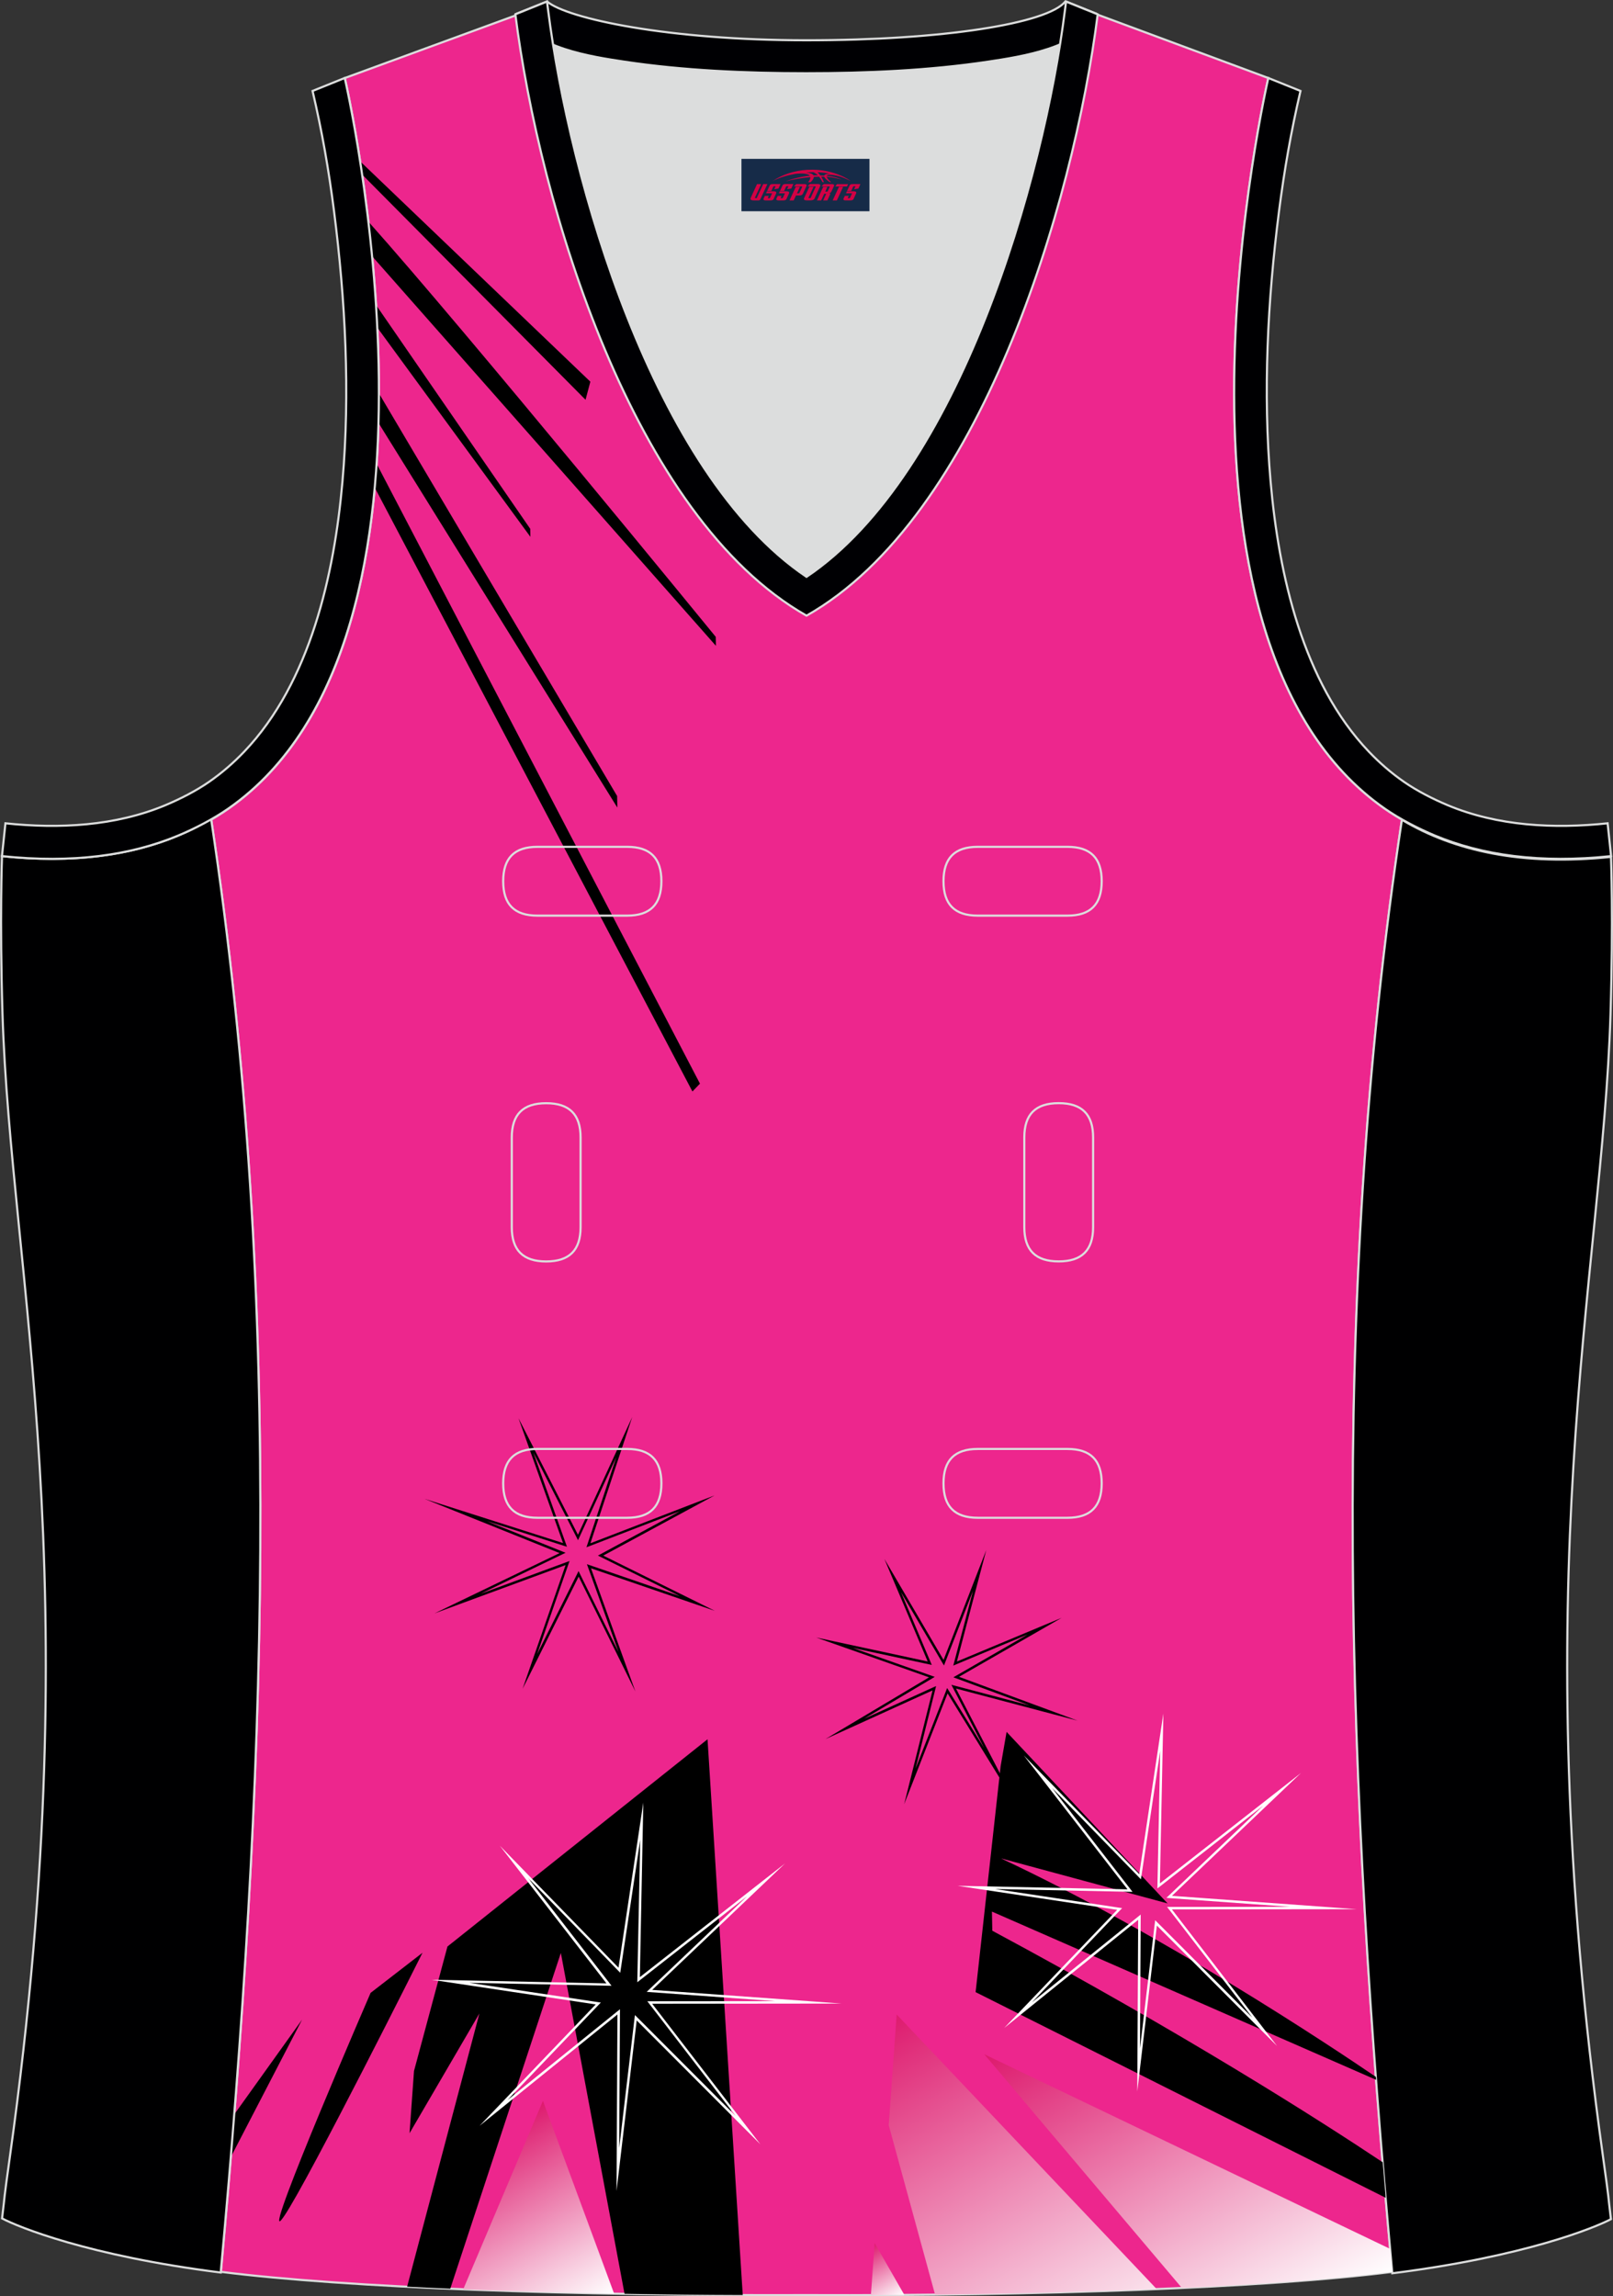
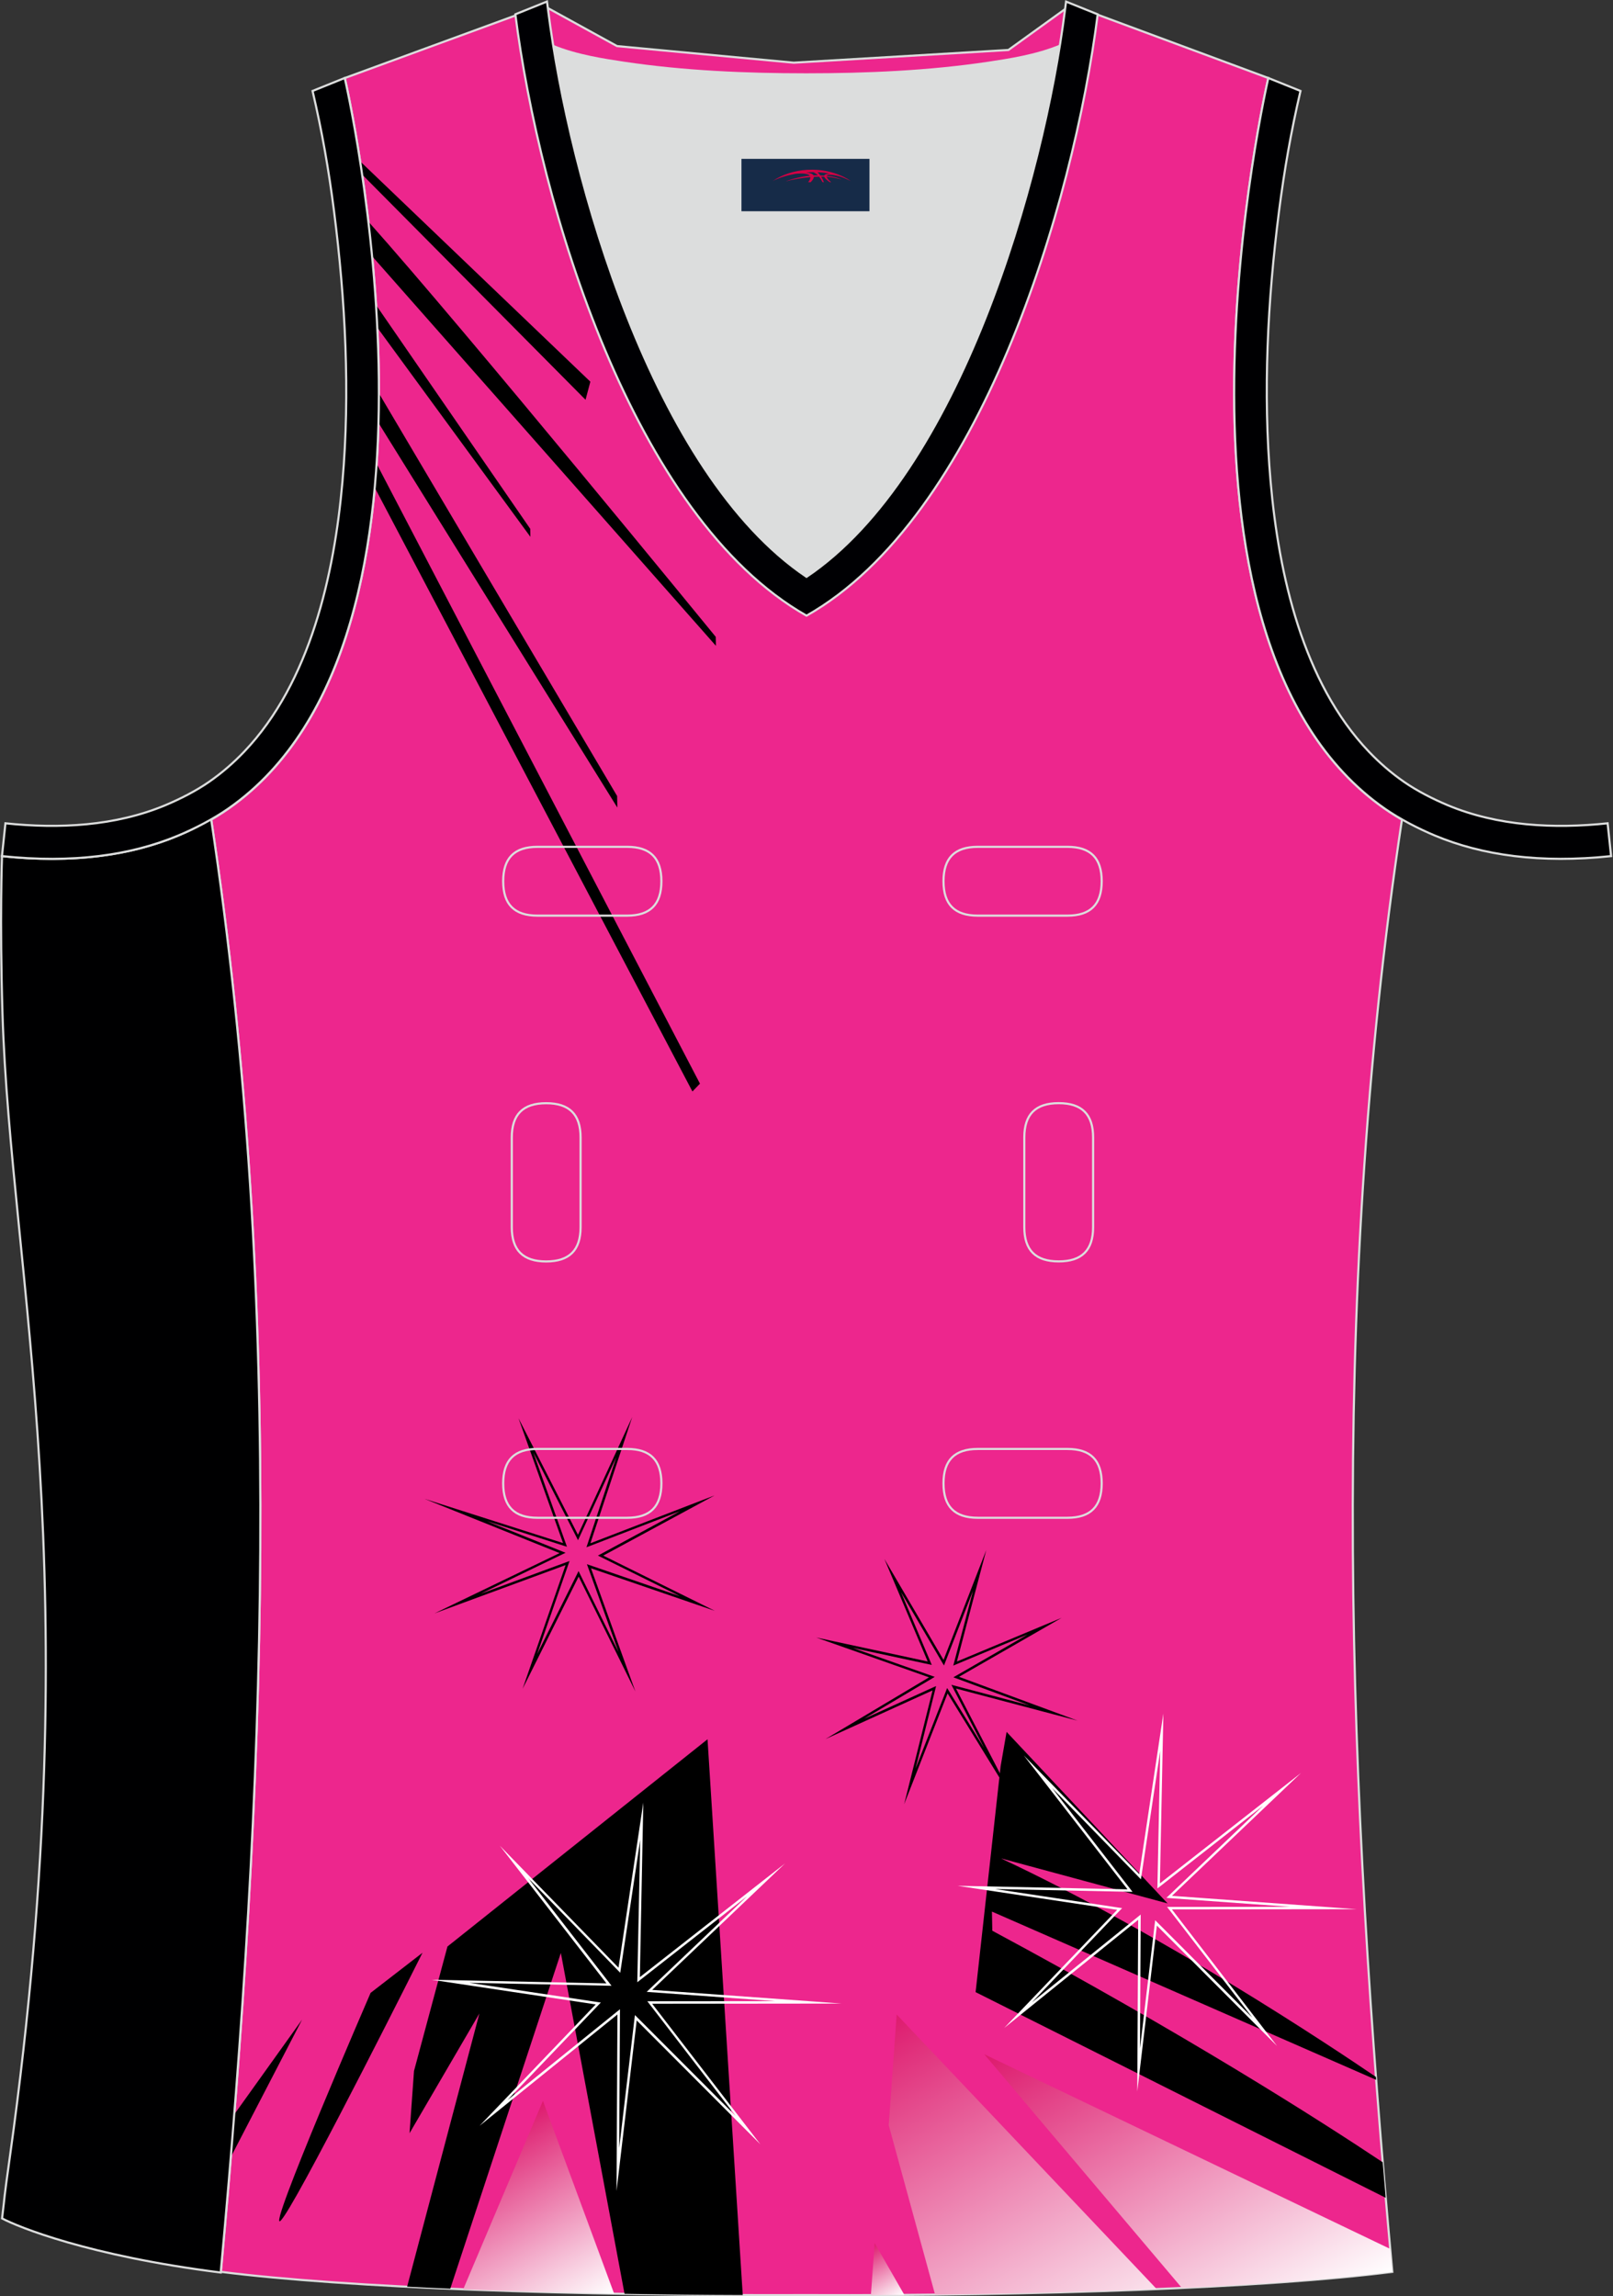
<svg xmlns="http://www.w3.org/2000/svg" version="1.1" id="图层_1" x="0px" y="0px" width="302.41px" height="430.42px" viewBox="0 0 302.41 430.42" enable-background="new 0 0 302.41 430.42" xml:space="preserve">
  <rect x="0" y="0" width="302.41" height="430.42" fill="#333333" stroke="none" />
  <g id="XMLID_23_">
    <path id="XMLID_24_" fill="#ED268D" stroke="#DCDDDD" stroke-width="0.4" stroke-miterlimit="22.926" d="M101.8,1.01L64.64,14.63   c0,0,25.43,109.52-25.04,139.02c13.92,91.93,10.01,182.4,1.81,272.21c23.37,2.98,66.59,4.52,109.81,4.36   c43.21,0.17,86.44-1.37,109.81-4.36c-8.2-89.81-12.11-180.28,1.81-272.21c-50.47-29.5-25.04-139.02-25.04-139.02l-37-13.73   l-11.74,8.47l-40.26,2.38l-33.12-3.11L101.8,1.01z" />
    <path fill="#DCDDDD" d="M151.21,108.12c26.92-18.11,42.35-67.47,47.53-99.78c-4.43,1.88-9.9,2.69-13.42,3.22   c-11.14,1.68-22.91,2.18-34.17,2.18s-23.02-0.5-34.17-2.18c-3.48-0.52-8.88-1.32-13.28-3.16   C108.88,40.71,124.31,90.02,151.21,108.12z" />
-     <path fill="#000001" stroke="#DCDDDD" stroke-width="0.4" stroke-miterlimit="22.926" d="M262.83,153.67   c9.87,5.89,22.68,8.69,39.2,6.95c0,0,0.46,11.69-0.09,29.57c-1.51,49.08-16.57,105.44-1.41,214.04c1.31,9.36,0.84,6.4,1.49,11.76   c-3,1.58-16.16,7.01-40.99,10.14C252.81,336.24,248.89,245.69,262.83,153.67z" />
-     <path fill="#000003" stroke="#DCDDDD" stroke-width="0.4" stroke-miterlimit="22.926" d="M205.5,2.55l-0.12,0.27   c-2.78,6.16-14.16,7.84-20.06,8.73c-11.14,1.68-22.91,2.18-34.17,2.18s-23.02-0.5-34.17-2.18c-5.9-0.89-17.28-2.56-20.06-8.73   l-0.1-0.23c1.13-0.45,1.64-0.66,5.74-2.31c3.85,3.24,22.89,7.27,48.59,7.27s45.26-3.15,48.59-7.27l0.15,0.01   C204.02,1.96,202.51,1.35,205.5,2.55z" />
    <path d="M70.26,91.4l59.56,113.2l1.41-1.47L70.61,86.93C70.51,88.42,70.4,89.91,70.26,91.4L70.26,91.4z M67.53,30.25   c0.12,0.8,0.25,1.63,0.37,2.47l41.88,42.22l0.9-3.39L67.53,30.25L67.53,30.25z M69.07,41.55c18.07,20.22,65.12,77.83,65.12,77.83   l0.03,1.68L69.77,48.03C69.55,45.79,69.32,43.63,69.07,41.55L69.07,41.55z M70.5,57.17l28.91,41.96l0.03,1.5L70.74,61.41   C70.67,59.98,70.59,58.57,70.5,57.17L70.5,57.17z M71.04,73.72l44.66,75.5l0.04,2.16L70.97,79.29   C71.02,77.43,71.04,75.57,71.04,73.72z" />
    <g>
-       <path d="M83.89,364.88l48.76-38.85l6.6,104.18c-7.48-0.02-14.9-0.1-22.16-0.23l-11.94-63.9l-20.73,62.94    c-2.76-0.12-5.45-0.24-8.09-0.38l13.55-51.21l-13.1,22.45l0.84-11.67L83.89,364.88z" />
+       <path d="M83.89,364.88l48.76-38.85l6.6,104.18c-7.48-0.02-14.9-0.1-22.16-0.23l-11.94-63.9l-20.73,62.94    c-2.76-0.12-5.45-0.24-8.09-0.38l13.55-51.21l-13.1,22.45l0.84-11.67L83.89,364.88" />
      <path d="M69.48,373.57l9.73-7.52c0,0-21.09,42.13-25.9,49.31c-0.3,0.44-0.53,0.75-0.69,0.91C49.79,419,69.48,373.57,69.48,373.57z    " />
      <path d="M187.6,331.08l-4.69,42.35l76.88,38.55c-0.19-2.22-0.38-4.44-0.56-6.66c-11.99-7.99-37.15-24.04-73.19-43.4l-0.07-3.59    L258,389.87l-0.04-0.55c-8.39-5.71-39.9-26.71-70.29-40.96l31.23,8.44l-30.18-32.15L187.6,331.08z" />
      <path d="M43.92,396.35l12.71-17.76l-13.36,25.76C43.5,401.68,43.71,399.01,43.92,396.35z" />
    </g>
    <linearGradient id="SVGID_1_" gradientUnits="userSpaceOnUse" x1="241.95" y1="406.21" x2="205.167" y2="469.92" gradientTransform="matrix(1 0 0 -1 0 843.072)">
      <stop offset="0" style="stop-color:#FFFFFF" />
      <stop offset="1" style="stop-color:#DD196D" />
    </linearGradient>
    <path fill="url(#SVGID_1_)" d="M260.63,421.56l-76.1-36.49l37.05,43.81c15.75-0.73,29.42-1.74,39.44-3.02   C260.89,424.42,260.76,422.99,260.63,421.56z" />
    <linearGradient id="SVGID_2_" gradientUnits="userSpaceOnUse" x1="206.341" y1="395.853" x2="165.954" y2="465.124" gradientTransform="matrix(1 0 0 -1 0 843.072)">
      <stop offset="0" style="stop-color:#FFFFFF" />
      <stop offset="1" style="stop-color:#DD196D" />
    </linearGradient>
    <path fill="url(#SVGID_2_)" d="M168.11,377.62l-1.49,20.75l8.69,31.76c14.54-0.16,28.65-0.51,41.54-1.05L168.11,377.62z" />
    <linearGradient id="SVGID_3_" gradientUnits="userSpaceOnUse" x1="167.207" y1="411.542" x2="161.608" y2="421.24" gradientTransform="matrix(1 0 0 -1 0 843.072)">
      <stop offset="0" style="stop-color:#FFFFFF" />
      <stop offset="1" style="stop-color:#DD196D" />
    </linearGradient>
    <path fill="url(#SVGID_3_)" d="M169.55,430.18l-5.57-9.71l-0.7,9.75C165.38,430.2,167.47,430.19,169.55,430.18z" />
    <linearGradient id="SVGID_4_" gradientUnits="userSpaceOnUse" x1="107.524" y1="408.725" x2="88.537" y2="441.61" gradientTransform="matrix(1 0 0 -1 0 843.072)">
      <stop offset="0" style="stop-color:#FFFFFF" />
      <stop offset="1" style="stop-color:#DD196D" />
    </linearGradient>
    <path fill="url(#SVGID_4_)" d="M115.14,429.95l-13.35-36.14l-14.94,35.32C95.79,429.49,105.31,429.77,115.14,429.95z" />
    <path fill="#FFFFFF" d="M119.96,370.62l23.51-18.41l3.68-2.88l-3.39,3.23l-21.48,20.45l29.32,2.11l6.19,0.45l-6.21,0.01   l-29.31,0.03l18.13,23.55l2.15,2.79l-2.49-2.49l-20.69-20.73l-3.31,27.97l-0.47,4l0.02-4.02l0.15-29.06l-23.1,18.65l-2.74,2.21   l2.43-2.54l19.34-20.21l-27.28-4.1l-3.48-0.52l3.52,0.07l29.25,0.61l-17.53-22.63l-2.46-3.18l2.8,2.88l19.45,19.99l4.13-27.49   l0.52-3.47l-0.07,3.51L119.96,370.62L119.96,370.62z M140.07,355.46l-20.21,15.82l-0.38,0.3l0.01-0.48l0.54-26.21l-3.68,24.46   l-0.07,0.45l-0.32-0.33l-16.96-17.44l15.36,19.83l0.29,0.38l-0.47-0.01l-26.2-0.55l24.23,3.64l0.43,0.06l-0.3,0.32l-17.21,17.98   l20.73-16.74l0.37-0.3l0,0.48l-0.14,25.51l2.89-24.44l0.06-0.46l0.33,0.33l18.54,18.57l-16.27-21.13l-0.28-0.36h0.46l23.56-0.02   l-23.63-1.7l-0.51-0.04l0.37-0.35L140.07,355.46z" />
    <path d="M179.8,314.32l17.81,6.58l4.42,1.64l-4.56-1.2l-18.24-4.82l8.53,16.45l-0.4,0.22l-9.7-15.76l-6.87,17.52l-1.28,3.26   l0.85-3.39l4.48-17.95l-16.35,7.43l-3.71,1.68l3.5-2.08l15.9-9.48l-17.8-6.28l-3.36-1.19l3.48,0.75l17.43,3.75l-6.77-16.02   l-1.35-3.2l1.76,3l9.33,15.93l6.56-16.88l1.45-3.72l-1.02,3.86l-4.49,17.04l16.36-6.83l3.27-1.36l-3.07,1.77L179.8,314.32   L179.8,314.32z M193.03,319.69l-13.84-5.11l-0.45-0.17l0.42-0.24l13.49-7.77l-13.51,5.64l-0.42,0.18l0.12-0.44l3.59-13.61   l-5.28,13.59l-0.17,0.44l-0.24-0.4l-7.81-13.33l5.59,13.22l0.17,0.4l-0.43-0.09l-14.37-3.09l14.9,5.26l0.46,0.16l-0.41,0.25   L162,322.19l13.07-5.94l0.43-0.19l-0.11,0.45l-3.74,15.01l5.76-14.68l0.16-0.42l0.24,0.39l6.72,10.91l-5.93-11.45l-0.23-0.45   l0.49,0.13L193.03,319.69z" />
    <path fill="#FFFFFF" d="M217.46,353.05l22.78-17.83l3.68-2.88l-3.39,3.23l-20.81,19.81l28.4,2.05l6.19,0.45l-6.21,0.01l-28.39,0.03   l17.57,22.82l2.15,2.79l-2.49-2.49l-20.05-20.09l-3.2,27.09l-0.47,4l0.02-4.02l0.15-28.15l-22.38,18.07l-2.74,2.21l2.43-2.54   L209.45,358l-26.43-3.98l-3.48-0.52l3.52,0.07l28.33,0.59l-16.98-21.92l-2.46-3.18l2.8,2.88l18.84,19.37l4-26.63l0.52-3.47   l-0.07,3.51L217.46,353.05L217.46,353.05z M236.84,338.46l-19.47,15.24l-0.38,0.29l0.01-0.48l0.52-25.29l-3.55,23.61l-0.07,0.45   l-0.32-0.33l-16.35-16.81l14.81,19.12l0.29,0.37l-0.47-0.01l-25.29-0.52l23.38,3.52l0.43,0.06l-0.3,0.31l-16.6,17.35l20.01-16.15   l0.37-0.3l0,0.48l-0.13,24.6l2.79-23.56l0.05-0.46l0.33,0.33l17.89,17.93l-15.7-20.39l-0.28-0.36h0.46l22.64-0.02l-22.72-1.64   l-0.51-0.04l0.37-0.35L236.84,338.46z" />
    <path fill="#000001" stroke="#DCDDDD" stroke-width="0.4" stroke-miterlimit="22.926" d="M39.58,153.53   c-9.87,5.89-22.68,8.69-39.2,6.95c0,0-0.46,11.69,0.09,29.57c1.51,49.08,16.57,105.44,1.41,214.04c-1.31,9.36-0.84,6.4-1.49,11.76   c3,1.58,16.16,7.01,40.99,10.14C49.61,336.1,53.52,245.55,39.58,153.53z" />
    <path fill="#000003" stroke="#DCDDDD" stroke-width="0.4" stroke-miterlimit="22.926" d="M96.62,2.68l5.93-2.39l0.21,1.62   c4.02,31.78,19.68,86.86,48.45,106.22c28.78-19.36,44.43-74.44,48.45-106.22l0.21-1.61l5.93,2.39   c-4.53,35.76-22.05,94.31-54.59,112.72C118.67,96.98,101.15,38.44,96.62,2.68z" />
    <path fill="#000002" stroke="#DCDDDD" stroke-width="0.4" stroke-miterlimit="22.926" d="M62.63,39.63   c2.12,16.63,3.04,33.98,1.57,50.69c-1.52,17.33-6.03,37.57-18.4,50.56c-2,2.1-4.2,4.01-6.59,5.67c-2.48,1.72-5.41,3.21-8.19,4.38   c-9.42,3.94-19.95,4.46-30,3.4l-0.65,6.15c13.27,1.4,24.15-0.14,33.03-3.85c3.09-1.29,6.59-3.1,9.34-5.01   c46.24-32.14,21.89-137,21.89-137l-6.03,2.43C60.39,24.7,61.64,31.86,62.63,39.63z" />
    <path fill="#000002" stroke="#DCDDDD" stroke-width="0.4" stroke-miterlimit="22.926" d="M239.79,39.63   c-2.13,16.63-3.04,33.98-1.57,50.69c1.52,17.33,6.03,37.57,18.4,50.56c2,2.1,4.2,4.01,6.59,5.67c2.48,1.72,5.41,3.21,8.19,4.38   c9.42,3.94,19.95,4.46,30,3.4l0.65,6.15c-13.27,1.4-24.15-0.14-33.03-3.85c-3.09-1.29-6.59-3.1-9.34-5.01   c-46.24-32.14-21.89-137-21.89-137l6.03,2.43C242.04,24.7,240.79,31.86,239.79,39.63z" />
    <path d="M106.04,293.38l-20.18,7.43l-4.41,1.63l4.23-2.04l19.24-9.27l-19.58-7.86l-5.75-2.31l5.91,1.89l20.06,6.4l-7.17-20.09   l-1.18-3.31l1.6,3.13l9.55,18.72l8.48-18.4l1.69-3.67l-1.27,3.83l-6.57,19.83l19.95-7.69l3.31-1.27l-3.12,1.69l-17.73,9.58   l17.76,8.79l3.15,1.56l-3.33-1.14l-19.88-6.83l6.96,19.32l1.36,3.76l-1.77-3.59l-8.86-17.93l-8.94,17.89l-1.57,3.14l1.15-3.32   L106.04,293.38L106.04,293.38z M90.11,298.76l16.22-5.98l0.45-0.16l-0.16,0.45l-5.92,17l7.57-15.16l0.2-0.41l0.2,0.41l7.29,14.76   l-5.76-16l-0.16-0.45l0.45,0.15l16.99,5.84l-14.99-7.42l-0.39-0.19l0.39-0.21l15-8.11l-17.09,6.59l-0.45,0.17l0.15-0.45l5.45-16.45   l-6.99,15.16l-0.19,0.42l-0.21-0.42l-8.16-16l6.14,17.21l0.15,0.43l-0.44-0.14l-14.59-4.66l14.3,5.74l0.48,0.19l-0.46,0.22   L90.11,298.76z" />
    <path fill="none" stroke="#DCDDDD" stroke-width="0.4" stroke-miterlimit="22.926" d="M183.31,158.74c-4.32,0-6.42,2.11-6.42,6.45   s2.1,6.45,6.42,6.45h16.82c4.32,0,6.42-2.11,6.42-6.45s-2.1-6.45-6.42-6.45H183.31L183.31,158.74z M204.94,213.21   c0-4.32-2.11-6.42-6.45-6.42s-6.45,2.1-6.45,6.42v16.82c0,4.32,2.11,6.42,6.45,6.42s6.45-2.1,6.45-6.42V213.21L204.94,213.21z    M95.95,230.04c0,4.32,2.11,6.42,6.45,6.42s6.45-2.1,6.45-6.42v-16.82c0-4.32-2.11-6.42-6.45-6.42s-6.45,2.1-6.45,6.42V230.04   L95.95,230.04z M100.76,271.61c-4.32,0-6.42,2.11-6.42,6.45c0,4.34,2.1,6.45,6.42,6.45h16.82c4.32,0,6.42-2.11,6.42-6.45   c0-4.34-2.1-6.45-6.42-6.45H100.76L100.76,271.61z M183.31,271.61c-4.32,0-6.42,2.11-6.42,6.45c0,4.34,2.1,6.45,6.42,6.45h16.82   c4.32,0,6.42-2.11,6.42-6.45c0-4.34-2.1-6.45-6.42-6.45H183.31L183.31,271.61z M100.76,158.74c-4.32,0-6.42,2.11-6.42,6.45   s2.1,6.45,6.42,6.45h16.82c4.32,0,6.42-2.11,6.42-6.45s-2.1-6.45-6.42-6.45H100.76z" />
  </g>
  <g id="tag_logo">
    <rect y="29.78" fill="#162B48" width="24" height="9.818" x="139.01" />
    <g>
      <path fill="#D30044" d="M154.97,32.97l0.005-0.011c0.131-0.311,1.085-0.262,2.351,0.071c0.715,0.24,1.44,0.54,2.193,0.9    c-0.218-0.147-0.447-0.289-0.682-0.42l0.011,0.005l-0.011-0.005c-1.478-0.845-3.218-1.418-5.1-1.62    c-1.282-0.115-1.658-0.082-2.411-0.055c-2.449,0.142-4.68,0.905-6.458,2.095c1.26-0.638,2.722-1.075,4.195-1.336    c1.467-0.18,2.476-0.033,2.771,0.344c-1.691,0.175-3.469,0.633-4.555,1.075c1.156-0.338,2.967-0.665,4.647-0.813    c0.016,0.251-0.115,0.567-0.415,0.96h0.475c0.376-0.382,0.584-0.725,0.595-1.004c0.333-0.022,0.66-0.033,0.971-0.033    C153.8,33.41,154.01,33.76,154.21,34.15h0.262c-0.125-0.344-0.295-0.687-0.518-1.036c0.207,0,0.393,0.005,0.567,0.011    c0.104,0.267,0.496,0.66,1.058,1.025h0.245c-0.442-0.365-0.753-0.753-0.835-1.004c1.047,0.065,1.696,0.224,2.885,0.513    C156.79,33.23,156.05,33.06,154.97,32.97z M152.53,32.88c-0.164-0.295-0.655-0.485-1.402-0.551    c0.464-0.033,0.922-0.055,1.364-0.055c0.311,0.147,0.589,0.344,0.84,0.589C153.07,32.86,152.8,32.87,152.53,32.88z M154.51,32.93c-0.224-0.016-0.458-0.027-0.715-0.044c-0.147-0.202-0.311-0.398-0.502-0.6c0.082,0,0.164,0.005,0.24,0.011    c0.72,0.033,1.429,0.125,2.138,0.273C155,32.53,154.62,32.69,154.51,32.93z" />
-       <path fill="#D30044" d="M141.93,34.51L140.76,37.06C140.58,37.43,140.85,37.57,141.33,37.57l0.873,0.005    c0.115,0,0.251-0.049,0.327-0.175l1.342-2.891H143.09L141.87,37.14H141.7c-0.147,0-0.185-0.033-0.147-0.125l1.156-2.504H141.93L141.93,34.51z M143.79,35.86h1.271c0.36,0,0.584,0.125,0.442,0.425L145.03,37.32C144.93,37.54,144.66,37.57,144.43,37.57H143.51c-0.267,0-0.442-0.136-0.349-0.333l0.235-0.513h0.742L143.96,37.1C143.94,37.15,143.98,37.16,144.04,37.16h0.18    c0.082,0,0.125-0.016,0.147-0.071l0.376-0.813c0.011-0.022,0.011-0.044-0.055-0.044H143.62L143.79,35.86L143.79,35.86z M144.61,35.79h-0.78l0.475-1.025c0.098-0.218,0.338-0.256,0.578-0.256H146.33L145.94,35.35L145.16,35.47l0.262-0.562H145.13c-0.082,0-0.12,0.016-0.147,0.071L144.61,35.79L144.61,35.79z M146.2,35.86L146.03,36.23h1.069c0.06,0,0.06,0.016,0.049,0.044    L146.77,37.09C146.75,37.14,146.71,37.16,146.63,37.16H146.45c-0.055,0-0.104-0.011-0.082-0.06l0.175-0.376H145.8L145.57,37.24C145.47,37.43,145.65,37.57,145.92,37.57h0.916c0.24,0,0.502-0.033,0.605-0.251l0.475-1.031c0.142-0.3-0.082-0.425-0.442-0.425H146.2L146.2,35.86z M147.01,35.79l0.371-0.818c0.022-0.055,0.06-0.071,0.147-0.071h0.295L147.56,35.46l0.791-0.115l0.387-0.845H147.29c-0.24,0-0.48,0.038-0.578,0.256L146.24,35.79L147.01,35.79L147.01,35.79z M149.41,36.25h0.278c0.087,0,0.153-0.022,0.202-0.115    l0.496-1.075c0.033-0.076-0.011-0.12-0.125-0.12H148.86l0.431-0.431h1.522c0.355,0,0.485,0.153,0.393,0.355l-0.676,1.445    c-0.06,0.125-0.175,0.333-0.644,0.327l-0.649-0.005L148.8,37.57H148.02l1.178-2.558h0.785L149.41,36.25L149.41,36.25z     M152,37.06c-0.022,0.049-0.06,0.076-0.142,0.076h-0.191c-0.082,0-0.109-0.027-0.082-0.076l0.944-2.051h-0.785l-0.987,2.138    c-0.125,0.273,0.115,0.415,0.453,0.415h0.72c0.327,0,0.649-0.071,0.769-0.322l1.085-2.384c0.093-0.202-0.06-0.355-0.415-0.355    h-1.533l-0.431,0.431h1.38c0.115,0,0.164,0.033,0.131,0.104L152,37.06L152,37.06z M154.72,35.93h0.278    c0.087,0,0.158-0.022,0.202-0.115l0.344-0.753c0.033-0.076-0.011-0.12-0.125-0.12h-1.402l0.425-0.431h1.527    c0.355,0,0.485,0.153,0.393,0.355l-0.529,1.124c-0.044,0.093-0.147,0.18-0.393,0.18c0.224,0.011,0.256,0.158,0.175,0.327    l-0.496,1.075h-0.785l0.54-1.167c0.022-0.055-0.005-0.087-0.104-0.087h-0.235L153.95,37.57h-0.785l1.178-2.558h0.785L154.72,35.93L154.72,35.93z M157.29,35.02L156.11,37.57h0.785l1.184-2.558H157.29L157.29,35.02z M158.8,34.95l0.202-0.431h-2.1l-0.295,0.431    H158.8L158.8,34.95z M158.78,35.86h1.271c0.36,0,0.584,0.125,0.442,0.425l-0.475,1.031c-0.104,0.218-0.371,0.251-0.605,0.251    h-0.916c-0.267,0-0.442-0.136-0.349-0.333l0.235-0.513h0.742L158.95,37.1c-0.022,0.049,0.022,0.06,0.082,0.06h0.18    c0.082,0,0.125-0.016,0.147-0.071l0.376-0.813c0.011-0.022,0.011-0.044-0.049-0.044h-1.069L158.78,35.86L158.78,35.86z     M159.59,35.79H158.81l0.475-1.025c0.098-0.218,0.338-0.256,0.578-0.256h1.451l-0.387,0.845l-0.791,0.115l0.262-0.562h-0.295    c-0.082,0-0.12,0.016-0.147,0.071L159.59,35.79z" />
    </g>
  </g>
</svg>